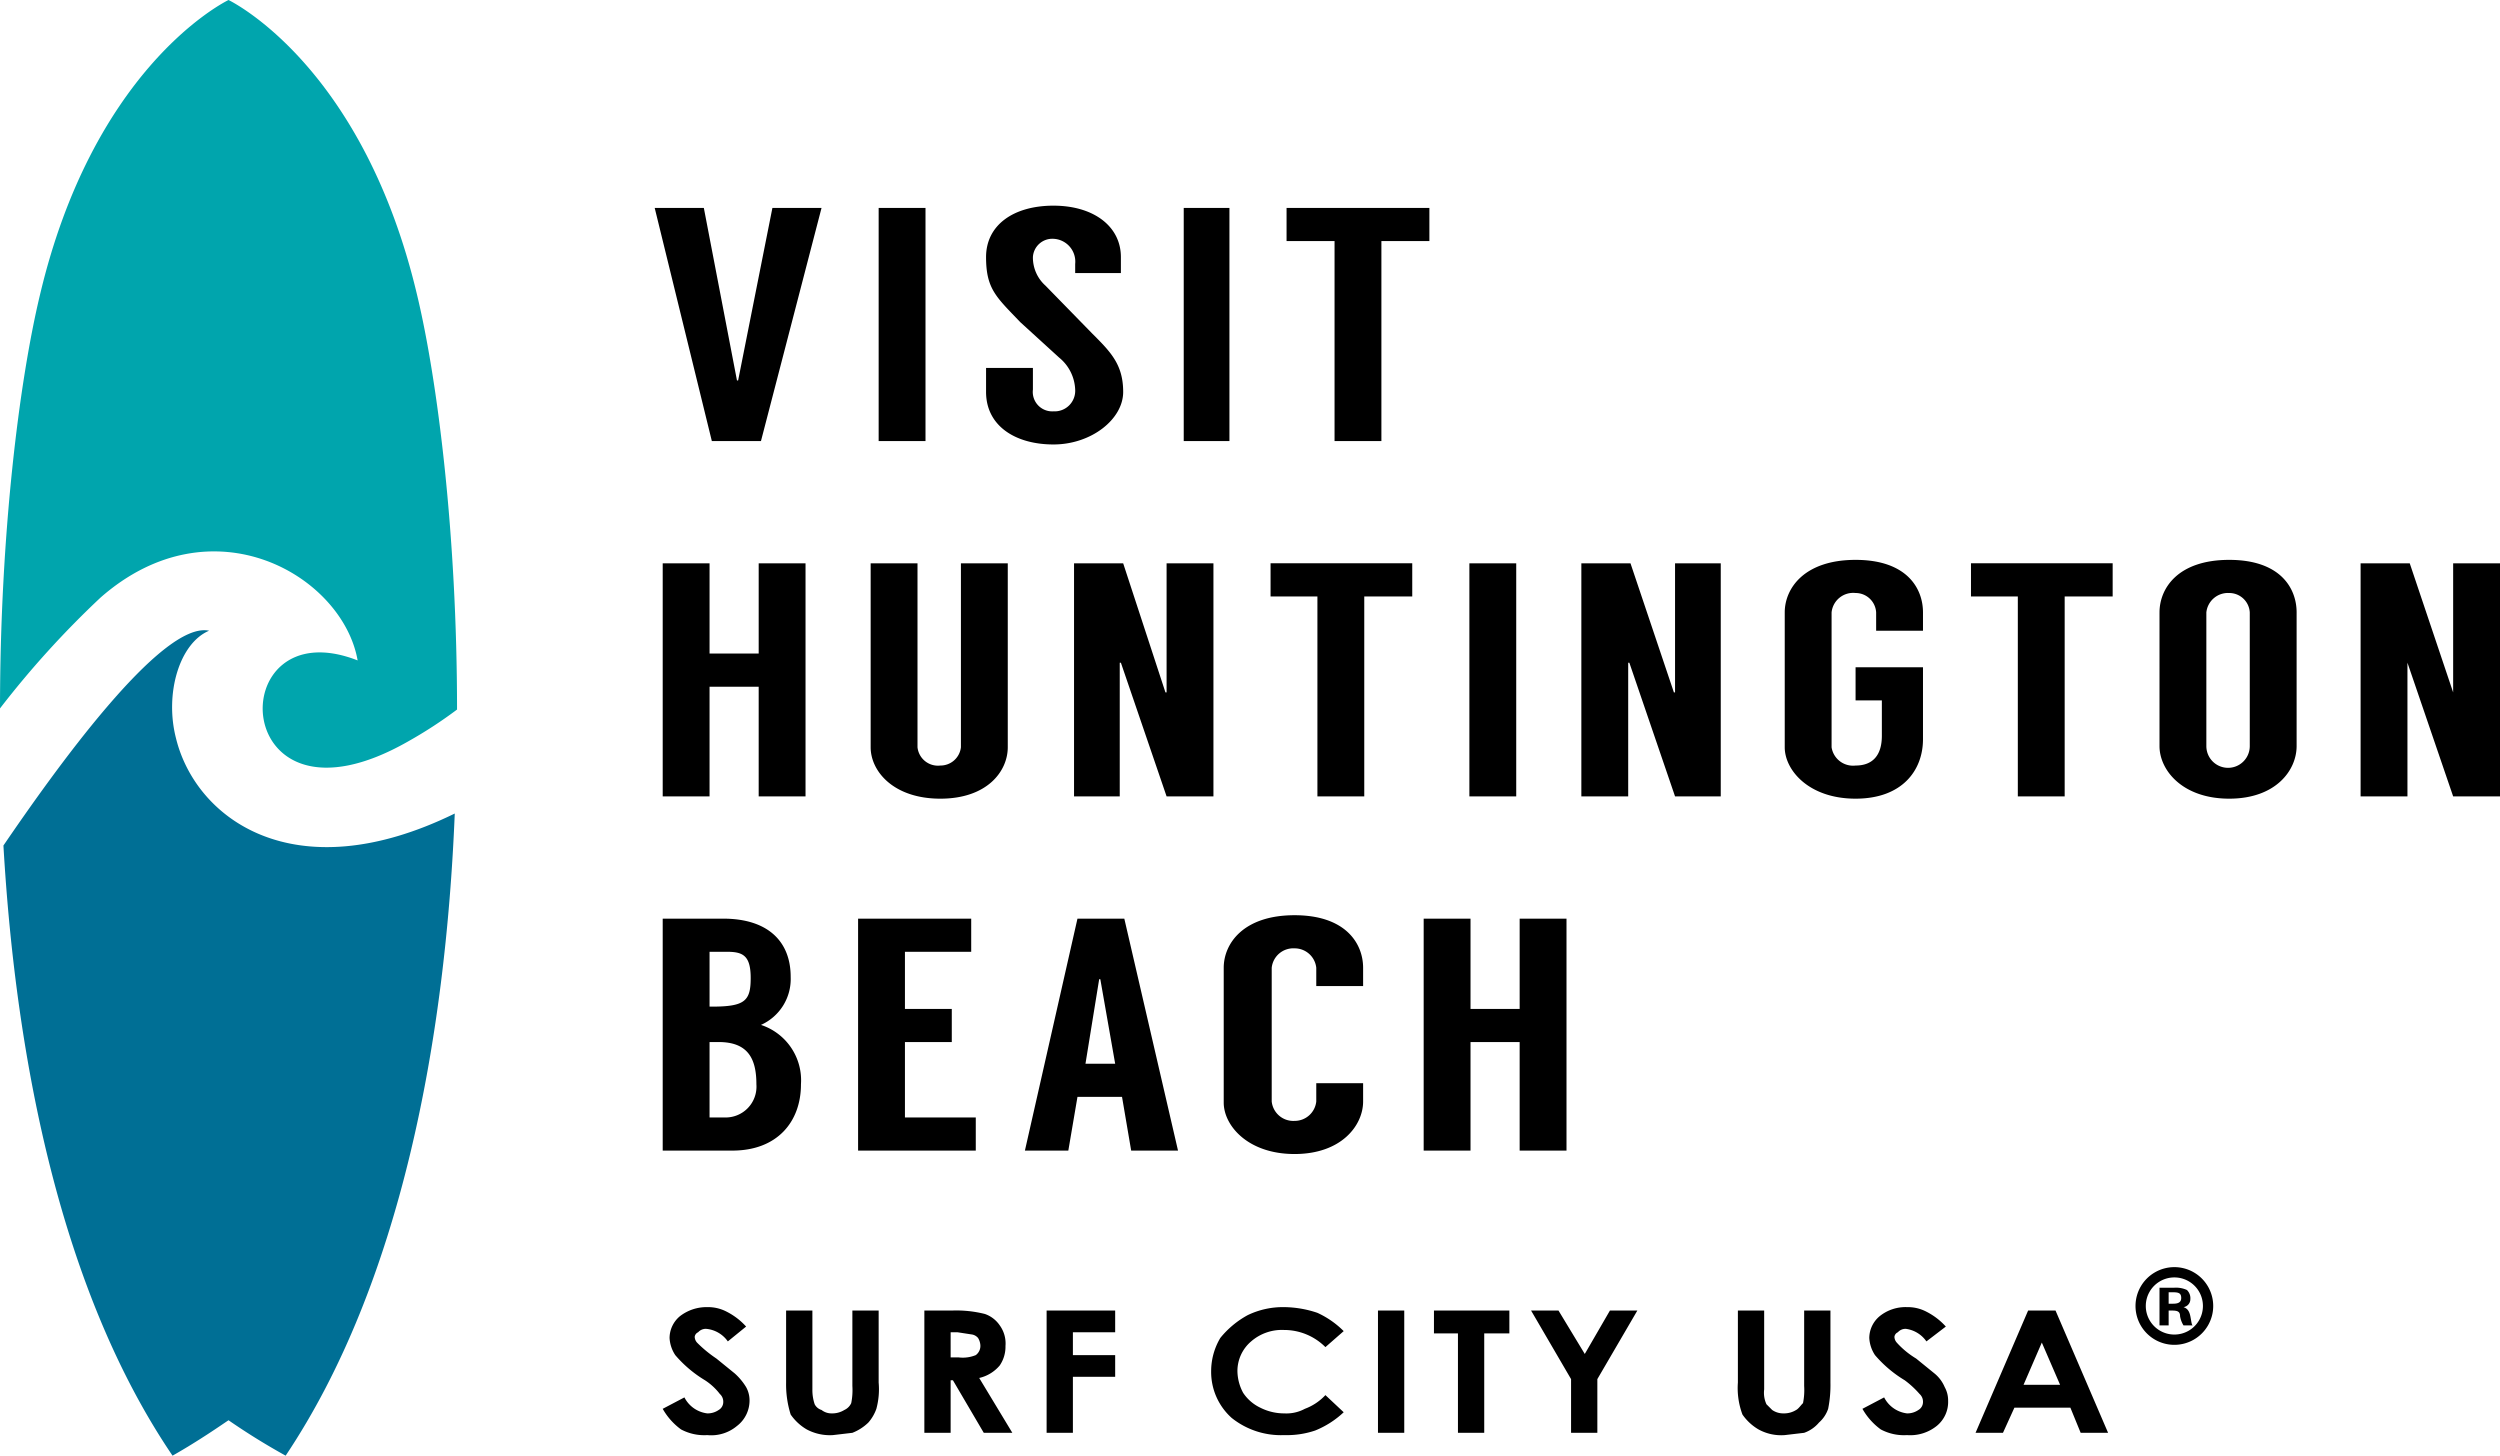
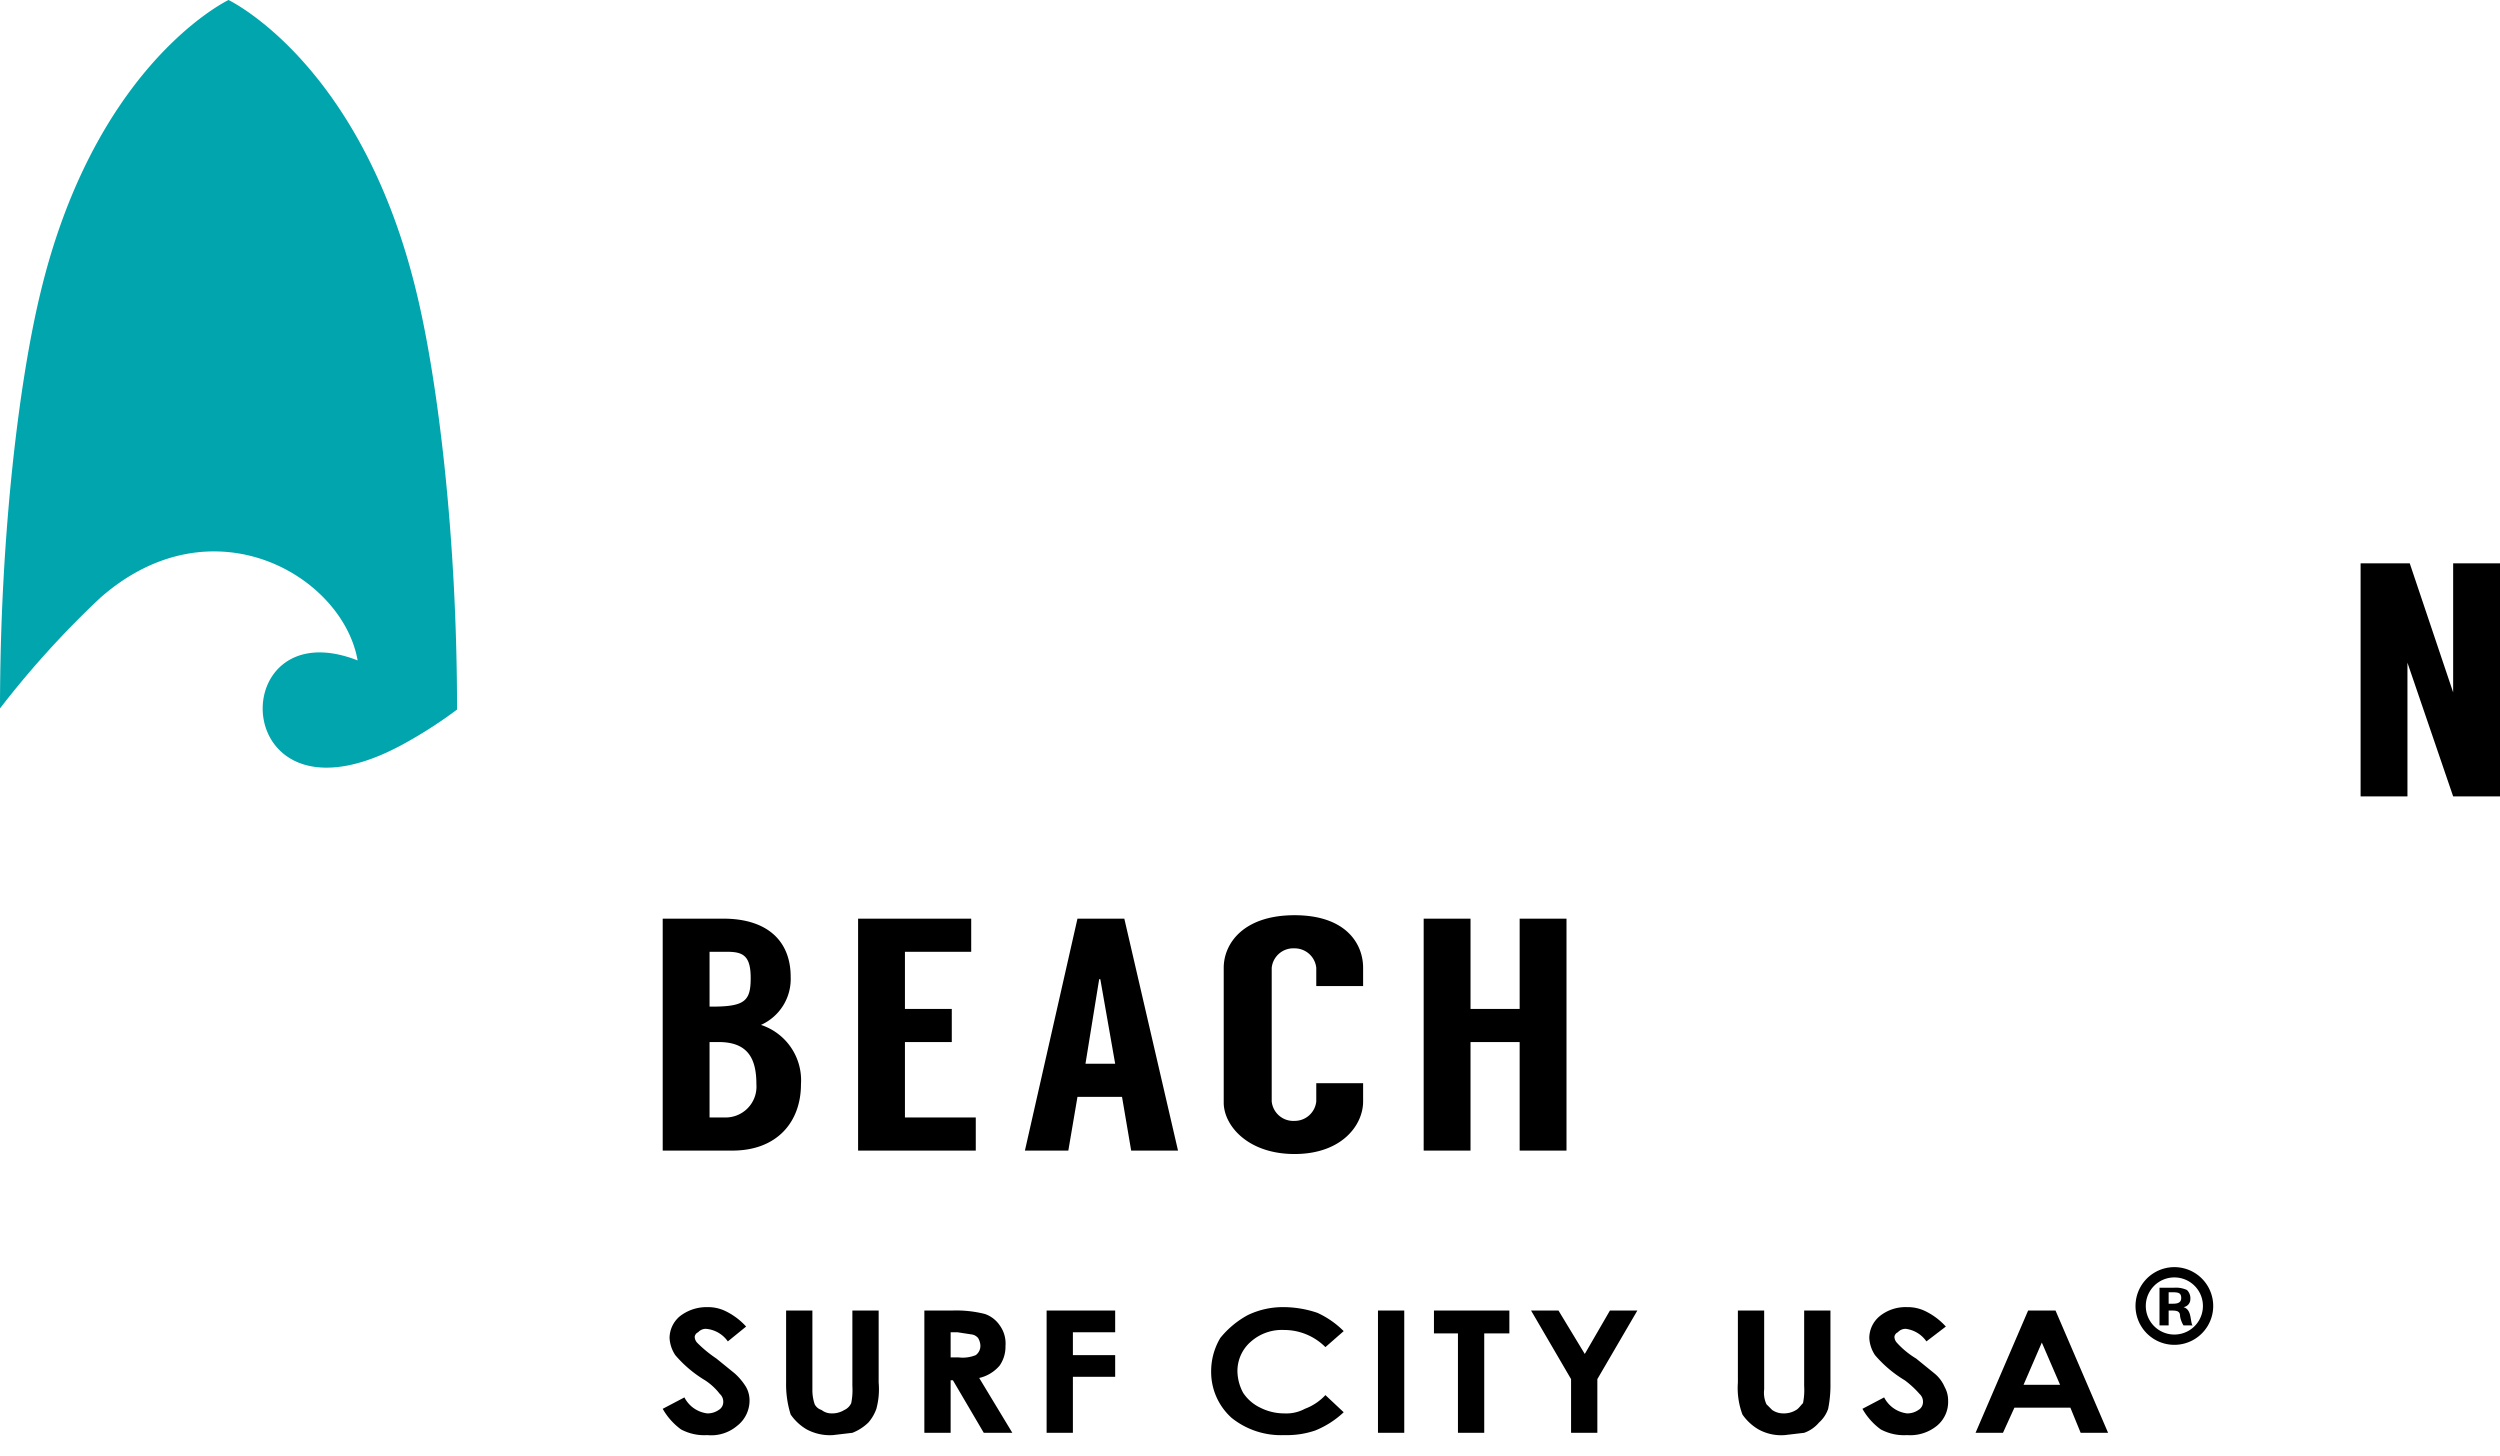
<svg xmlns="http://www.w3.org/2000/svg" viewBox="0 0 218.8 127.4">
  <g data-name="Layer 2">
    <path d="M0 62a81.9 81.9 0 0 1 8.8-9.7c9.8-8.6 21.2-1.9 22.5 5.5-12-4.7-11.4 16.1 4.4 7.1a38.7 38.7 0 0 0 4.3-2.8c0-15.3-1.7-28.8-3.5-36.3C31.9 6.4 21 .5 20 0 19 .5 8.1 6.4 3.5 25.8 1.7 33.3 0 46.7 0 62.1Z" style="fill:#00a5ad" />
-     <path d="M15.4 64.6c-1-3.9.3-8.3 2.9-9.4C14.1 54.3 4.6 67.7.3 74c1.1 19 5.1 39.1 14.8 53.4 2.3-1.3 4.3-2.7 4.9-3.1a58.8 58.8 0 0 0 5 3.1c10.1-15.1 14-36.5 14.8-56.2-14.1 6.9-22.7.4-24.4-6.6Z" style="fill:#006f95" />
    <path d="m65.3 116.1-1.6 1.3a2.6 2.6 0 0 0-1.9-1.1.9.9 0 0 0-.7.3.5.5 0 0 0-.3.4.8.8 0 0 0 .2.5 11 11 0 0 0 1.7 1.4l1.6 1.3a5.3 5.3 0 0 1 1 1.2 2.4 2.4 0 0 1 .3 1.2 2.8 2.8 0 0 1-1.1 2.2 3.5 3.5 0 0 1-2.6.8 4.3 4.3 0 0 1-2.3-.5 5.7 5.7 0 0 1-1.6-1.8l1.9-1a2.6 2.6 0 0 0 2 1.4 1.7 1.7 0 0 0 1-.3.8.8 0 0 0 .4-.7.9.9 0 0 0-.3-.7 5.2 5.2 0 0 0-1.3-1.2 10.6 10.6 0 0 1-2.6-2.2 3 3 0 0 1-.5-1.5 2.5 2.5 0 0 1 .9-1.9 3.8 3.8 0 0 1 2.4-.8 3.5 3.5 0 0 1 1.7.4 5.9 5.9 0 0 1 1.7 1.3ZM68.8 114.7h2.3v6.9a3.9 3.9 0 0 0 .2 1.3 1 1 0 0 0 .6.5 1.4 1.4 0 0 0 .9.3 2 2 0 0 0 1.1-.3 1.2 1.2 0 0 0 .6-.6 5.8 5.8 0 0 0 .1-1.5v-6.6h2.3v6.3a6.6 6.6 0 0 1-.2 2.3 3.7 3.7 0 0 1-.7 1.2 4.2 4.2 0 0 1-1.4.9l-1.7.2a4.3 4.3 0 0 1-2.3-.5 4.4 4.4 0 0 1-1.4-1.3 8.8 8.8 0 0 1-.4-2.8ZM80.9 114.7h2.4a10.2 10.2 0 0 1 2.9.3 2.6 2.6 0 0 1 1.3 1 2.7 2.7 0 0 1 .5 1.8 2.9 2.9 0 0 1-.5 1.7 3.3 3.3 0 0 1-1.8 1.1l2.9 4.8h-2.5l-2.7-4.6h-.2v4.6h-2.3Zm2.3 4.1h.7a3 3 0 0 0 1.5-.2 1 1 0 0 0 .4-.9 1.4 1.4 0 0 0-.2-.6.9.9 0 0 0-.5-.3l-1.3-.2h-.6ZM91.6 114.7h6v1.9h-3.7v2h3.7v1.9h-3.7v4.9h-2.3ZM117.6 116.5l-1.6 1.4a5.1 5.1 0 0 0-3.6-1.5 4.1 4.1 0 0 0-2.9 1 3.4 3.4 0 0 0-1.2 2.6 4.1 4.1 0 0 0 .5 1.9 3.7 3.7 0 0 0 1.5 1.3 4.6 4.6 0 0 0 2.1.5 3.4 3.4 0 0 0 1.8-.4 4.7 4.7 0 0 0 1.8-1.2l1.6 1.5a8 8 0 0 1-2.5 1.6 7.7 7.7 0 0 1-2.7.4 6.9 6.9 0 0 1-4.6-1.5 5.4 5.4 0 0 1-1.8-4.1 5.7 5.7 0 0 1 .8-2.9 8 8 0 0 1 2.4-2 7.1 7.1 0 0 1 3.2-.7 9.3 9.3 0 0 1 2.9.5 7.9 7.9 0 0 1 2.3 1.6ZM120.6 114.7h2.3v10.7h-2.3ZM125.5 114.7h6.6v2h-2.2v8.7h-2.3v-8.7h-2.1ZM134 114.7h2.4l2.3 3.8 2.2-3.8h2.4l-3.5 6v4.7h-2.3v-4.7ZM152.1 114.7h2.3v6.9a2.4 2.4 0 0 0 .2 1.3l.5.5a1.7 1.7 0 0 0 1 .3 2 2 0 0 0 1.1-.3c.2-.1.4-.4.6-.6a5.8 5.8 0 0 0 .1-1.5v-6.6h2.3v6.3a10.6 10.6 0 0 1-.2 2.3 2.8 2.8 0 0 1-.8 1.2 3 3 0 0 1-1.3.9l-1.7.2a4.1 4.1 0 0 1-2.3-.5 4.4 4.4 0 0 1-1.4-1.3 6.6 6.6 0 0 1-.4-2.8ZM170.3 116.1l-1.7 1.3a2.6 2.6 0 0 0-1.8-1.1.9.9 0 0 0-.7.3.5.5 0 0 0-.3.4.8.8 0 0 0 .2.5 7.4 7.4 0 0 0 1.7 1.4l1.6 1.3a3.1 3.1 0 0 1 .9 1.2 2.4 2.4 0 0 1 .3 1.2 2.7 2.7 0 0 1-1 2.2 3.7 3.7 0 0 1-2.6.8 4.3 4.3 0 0 1-2.3-.5 5.7 5.7 0 0 1-1.6-1.8l1.9-1a2.6 2.6 0 0 0 2 1.4 1.7 1.7 0 0 0 1-.3.8.8 0 0 0 .4-.7.9.9 0 0 0-.3-.7 8.1 8.1 0 0 0-1.3-1.2 10.6 10.6 0 0 1-2.6-2.2 3 3 0 0 1-.5-1.5 2.5 2.5 0 0 1 .9-1.9 3.6 3.6 0 0 1 2.4-.8 3.5 3.5 0 0 1 1.7.4 5.9 5.9 0 0 1 1.7 1.3ZM177.5 114.7h2.4l4.6 10.7h-2.4l-.9-2.2h-4.9l-1 2.2h-2.4Zm1.2 2.8-1.6 3.7h3.2Z" />
    <g>
-       <path d="M66.6 38.6h-4.3l-5-20.4h4.3l2.9 15.1h.1l3-15.1h4.3ZM81 38.6h-4.1V18.2H81ZM94.1 23.9v-.8a2 2 0 0 0-1.9-2.2 1.7 1.7 0 0 0-1.8 1.6 3.3 3.3 0 0 0 1.1 2.5l4.1 4.2c1.6 1.6 2.7 2.7 2.7 5.1s-2.8 4.6-6.1 4.6-5.9-1.6-5.9-4.6v-2.1h4.1v1.9a1.7 1.7 0 0 0 1.8 1.9 1.8 1.8 0 0 0 1.9-1.9 3.8 3.8 0 0 0-1.4-2.8l-3.4-3.1c-2.1-2.2-3-2.9-3-5.7s2.4-4.5 5.9-4.5 5.9 1.8 5.9 4.5v1.4ZM107.6 38.6h-4V18.2h4ZM125.1 21.1h-4.2v17.5h-4.1V21.1h-4.2v-2.9h12.5Z" />
-     </g>
+       </g>
    <g>
-       <path d="M70.5 49.3v20.4h-4.1v-9.6h-4.3v9.6H58V49.3h4.1v7.9h4.3v-7.9ZM88.2 49.3v16.1c0 2.1-1.8 4.5-5.9 4.5s-6.1-2.4-6.1-4.5V49.3h4.1v16.1a1.8 1.8 0 0 0 2 1.6 1.8 1.8 0 0 0 1.8-1.6V49.3ZM106.2 49.3v20.4h-4.1l-4-11.7H98v11.7h-4V49.3h4.3l3.7 11.3h.1V49.3ZM123.6 52.2h-4.2v17.5h-4.1V52.2h-4.1v-2.9h12.4ZM132.7 69.7h-4.1V49.3h4.1ZM150.6 49.3v20.4h-4l-4-11.7h-.1v11.7h-4.1V49.3h4.3l3.8 11.3h.1V49.3Z" />
-     </g>
+       </g>
    <g>
-       <path d="M164.2 55.2v-1.6a1.8 1.8 0 0 0-1.8-1.7 1.9 1.9 0 0 0-2.1 1.7v11.8a1.9 1.9 0 0 0 2.1 1.6c1.5 0 2.3-.9 2.3-2.6v-3.1h-2.3v-2.9h5.9v6.3c0 2.7-1.8 5.2-5.9 5.2s-6.2-2.5-6.2-4.5V53.6c0-2.1 1.7-4.6 6.2-4.6s5.9 2.5 5.9 4.6v1.6ZM184.9 52.2h-4.2v17.5h-4.1V52.2h-4.1v-2.9h12.4ZM201 53.6v11.7c0 2.1-1.8 4.6-5.9 4.6s-6.1-2.5-6.1-4.6V53.6c0-2.1 1.6-4.6 6.1-4.6s5.9 2.5 5.9 4.6Zm-4.1 0a1.8 1.8 0 0 0-1.8-1.7 1.9 1.9 0 0 0-2 1.7v11.7a1.9 1.9 0 0 0 3.8 0Z" />
-     </g>
+       </g>
    <path d="M218.8 49.3v20.4h-4.1l-4-11.7v11.7h-4.1V49.3h4.3l3.8 11.3V49.3Z" />
    <g>
      <path d="M70.1 94.9c0 3.3-2.1 5.8-6 5.8H58V80.4h5.3c3.8 0 5.9 1.9 5.9 5.1a4.4 4.4 0 0 1-2.6 4.2 5.1 5.1 0 0 1 3.5 5.2Zm-8-6.8h.2c2.9 0 3.4-.5 3.4-2.5s-.7-2.3-2.1-2.3h-1.5Zm1.3 9.7a2.7 2.7 0 0 0 2.8-2.9c0-2.2-.7-3.7-3.3-3.7h-.8v6.6ZM79.2 83.3v5h4.1v2.9h-4.1v6.6h6.2v2.9H75.1V80.4H85v2.9ZM98.2 96h-3.9l-.8 4.7h-3.8l4.6-20.3h4.1l4.7 20.3H99Zm-.6-2.9-1.3-7.4h-.1L95 93.1Z" />
    </g>
    <g>
      <path d="M115.2 86.3v-1.6a1.9 1.9 0 0 0-1.9-1.7 1.9 1.9 0 0 0-2 1.7v11.7a1.9 1.9 0 0 0 2 1.7 1.9 1.9 0 0 0 1.9-1.7v-1.6h4.1v1.6c0 2.1-1.9 4.6-6 4.6s-6.2-2.5-6.2-4.5V84.7c0-2.1 1.7-4.6 6.2-4.6s6 2.5 6 4.6v1.6ZM137.1 80.4v20.3H133v-9.5h-4.3v9.5h-4.1V80.4h4.1v7.9h4.3v-7.9Z" />
    </g>
    <path d="M193.7 114.3a3.4 3.4 0 0 1-6.8 0 3.4 3.4 0 0 1 6.8 0Zm-5.9 0a2.5 2.5 0 1 0 5 0 2.5 2.5 0 1 0-5 0Zm2 1.7h-.8v-3.3h1.3a2.3 2.3 0 0 1 1.1.2 1 1 0 0 1 .3.8.7.7 0 0 1-.6.7c.3.1.5.3.6.8s.1.7.2.8h-.8a2.2 2.2 0 0 1-.3-.8c0-.4-.2-.5-.7-.5h-.3Zm0-1.9h.4c.4 0 .7-.1.7-.5s-.2-.5-.7-.5h-.4Z" />
  </g>
</svg>